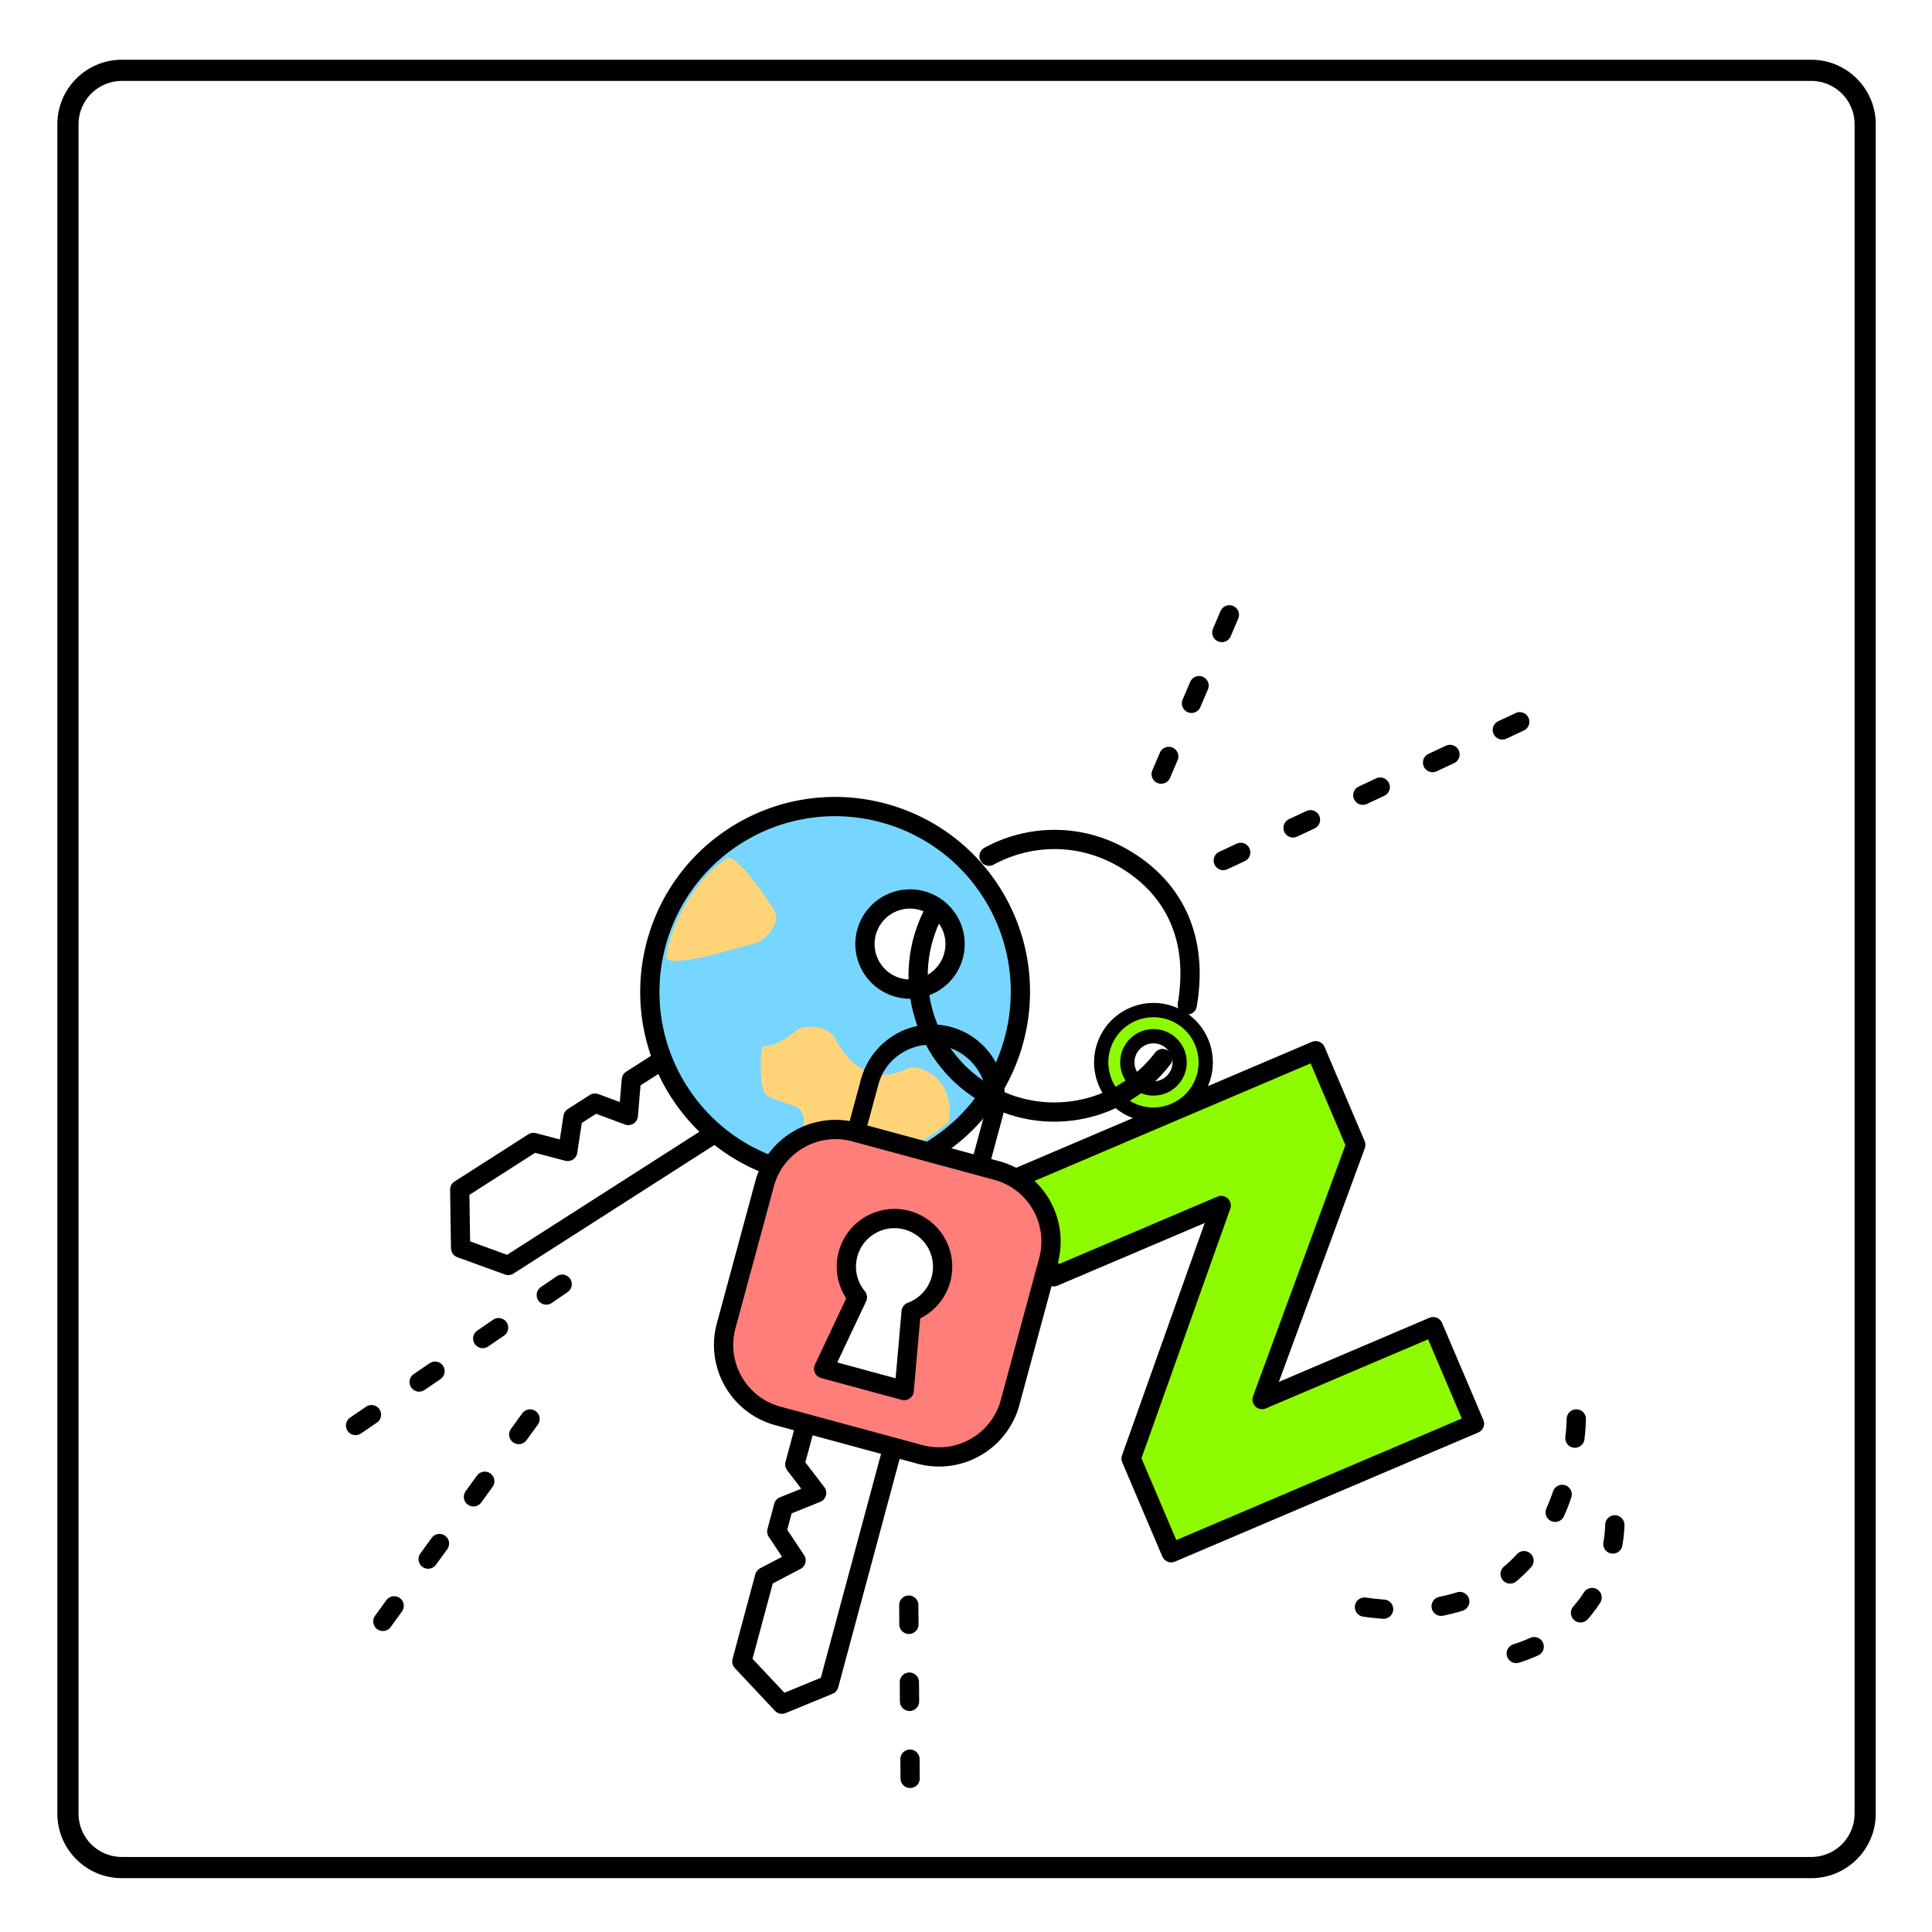
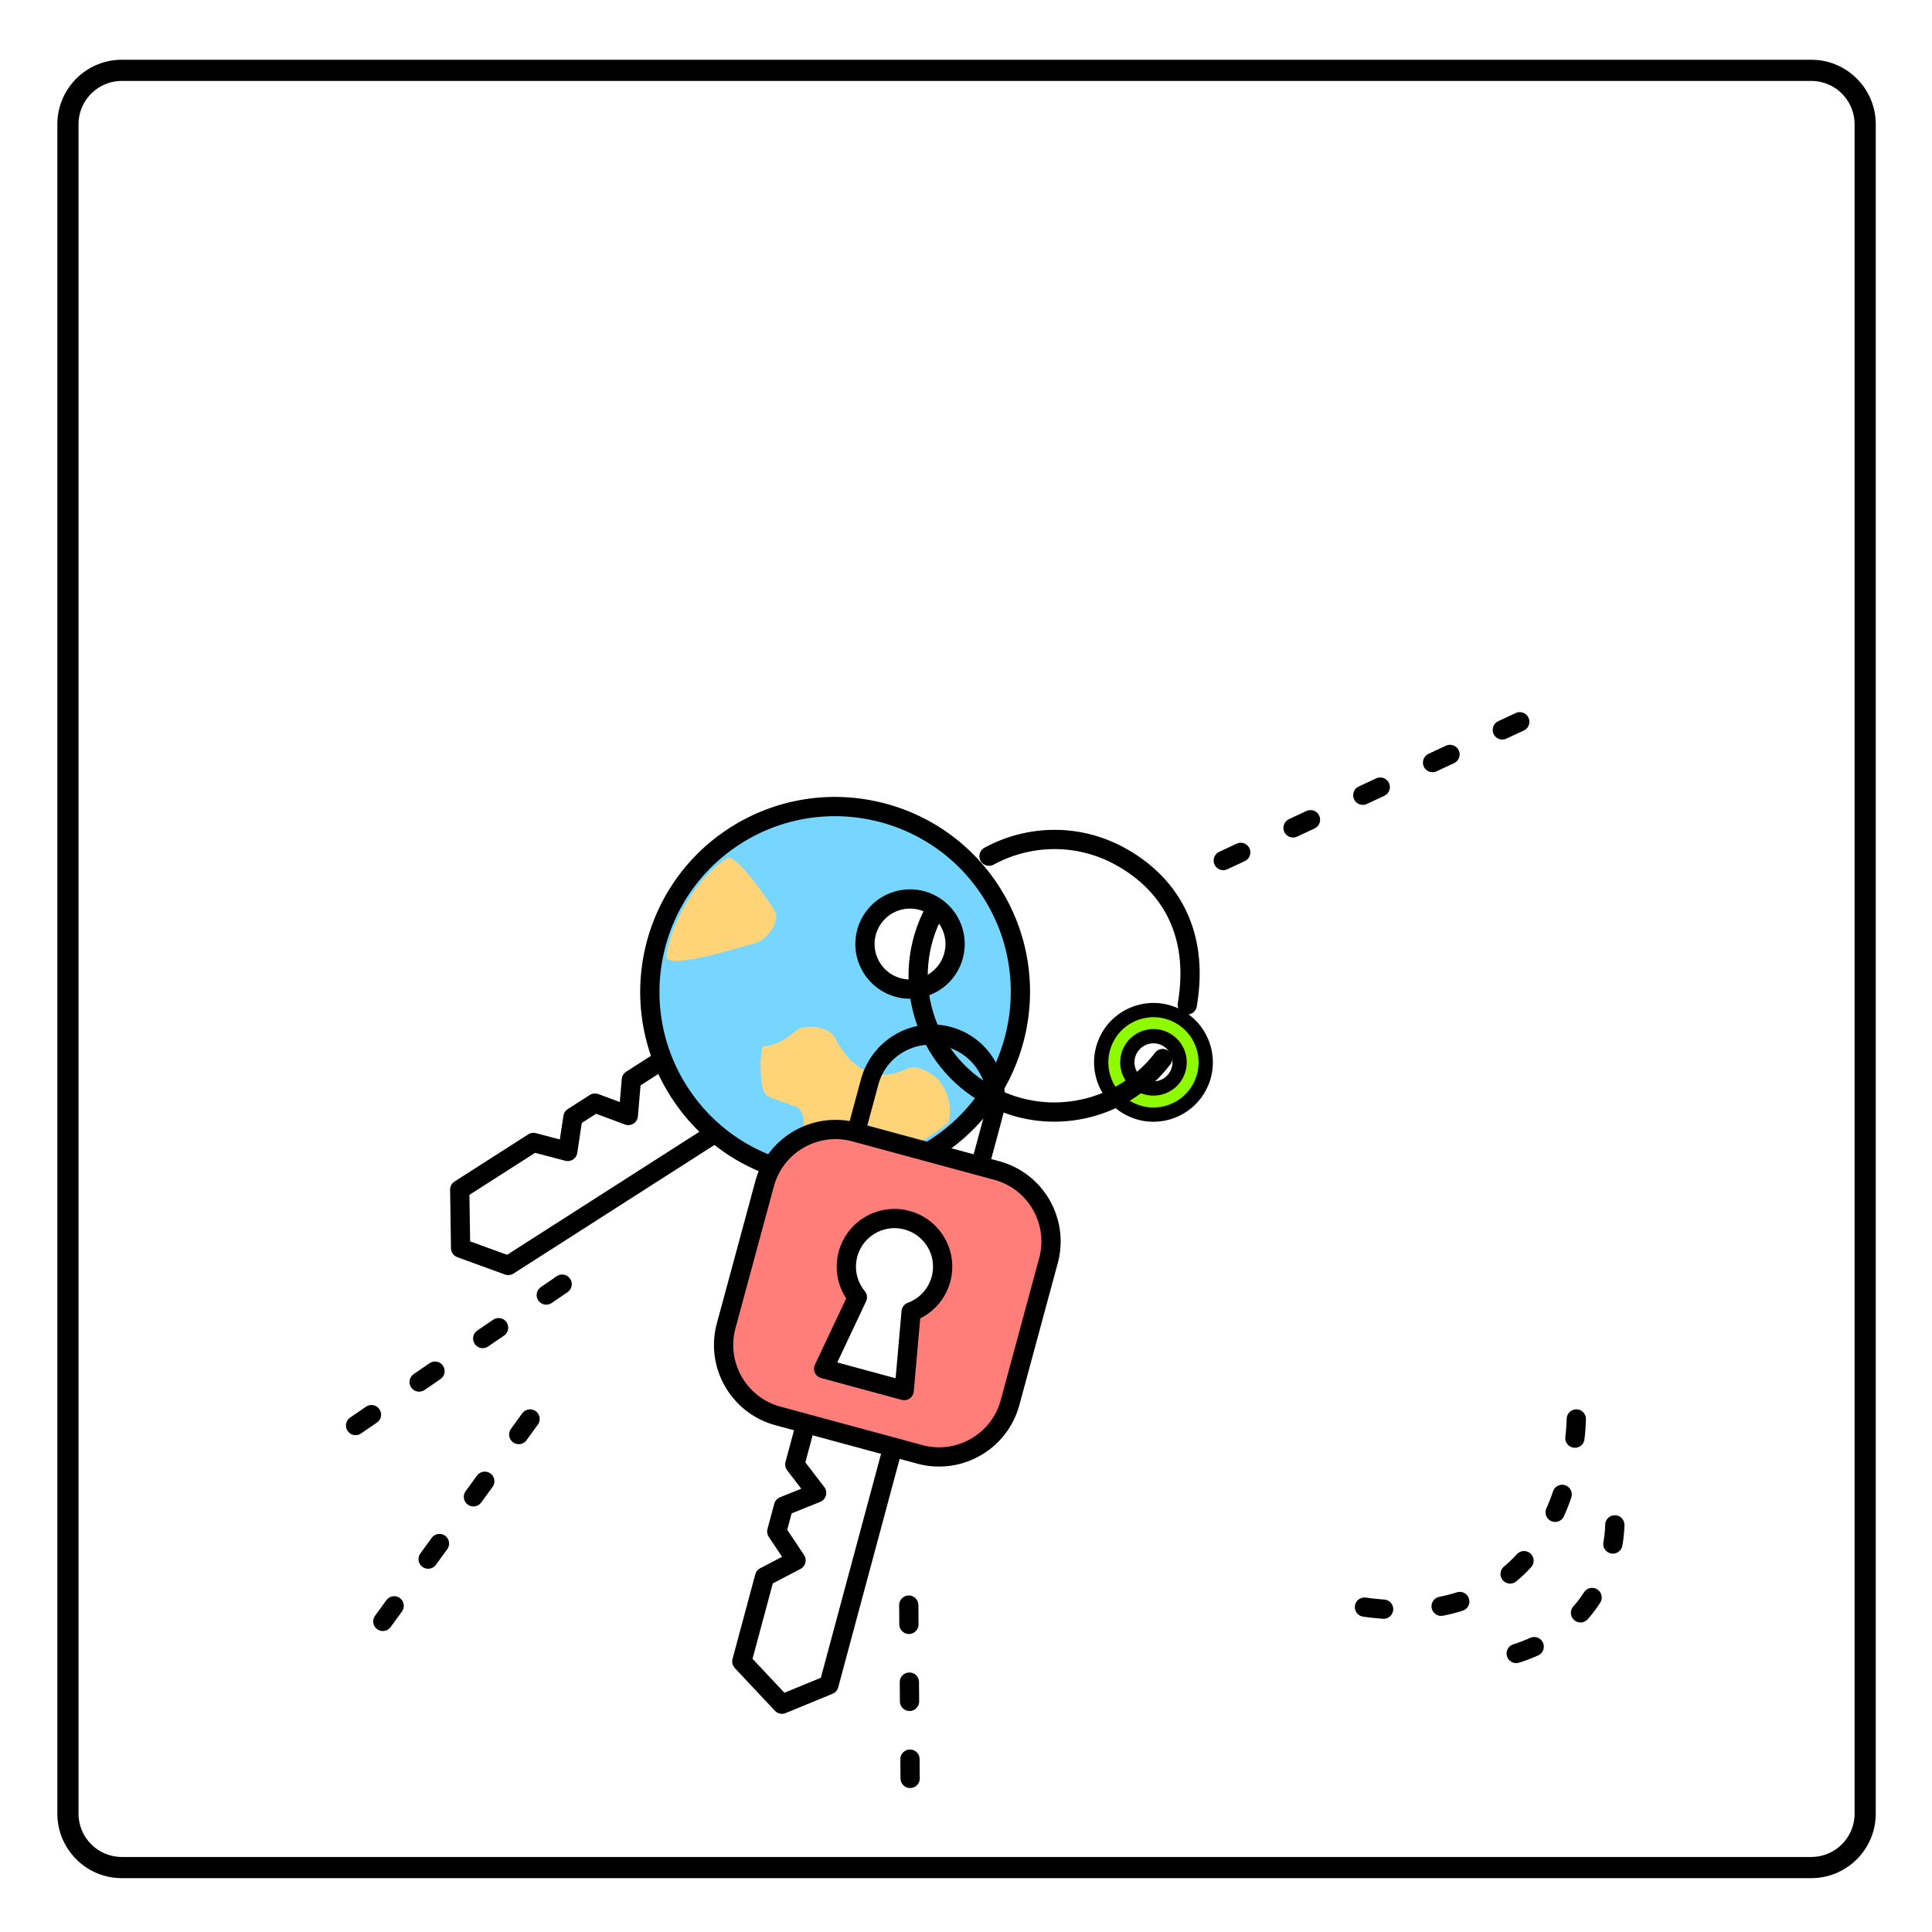
<svg xmlns="http://www.w3.org/2000/svg" xml:space="preserve" style="fill-rule:evenodd;clip-rule:evenodd;stroke-linecap:round;stroke-linejoin:round;stroke-miterlimit:1.5" viewBox="0 0 301 301">
  <path d="M-64 7h218v236H-64z" style="fill:none" transform="matrix(1.376 0 0 1.271 88.66 -7.939)" />
  <path d="M292.236 19.36c0-5.548-4.501-10.05-10.045-10.05H18.986c-5.546 0-10.05 4.502-10.05 10.05v263.2c0 5.547 4.504 10.05 10.05 10.05h263.205c5.544 0 10.045-4.503 10.045-10.05zm-3.297 0v263.2a6.75 6.75 0 0 1-6.748 6.75H18.986a6.753 6.753 0 0 1-6.75-6.75V19.36a6.753 6.753 0 0 1 6.75-6.75h263.205a6.75 6.75 0 0 1 6.748 6.75" />
  <path d="M3308 247h103l13 17-13 21h-36.93l-10.14-11-9.65 11h-11.03l-9.03-12-9.2 12H3308" style="fill:none;stroke:#000;stroke-width:8.12px" transform="matrix(-.311 .199 -.199 -.311 1189.16 -404.814)" />
  <path d="M3177.87 668.266c15.93 0 28.86 12.935 28.86 28.867S3193.8 726 3177.87 726c-15.94 0-28.87-12.935-28.87-28.867s12.93-28.867 28.87-28.867m-13.85 21.846a7.02 7.02 0 0 1 7.02 7.021 7.02 7.02 0 0 1-7.02 7.021 7.027 7.027 0 0 1-7.02-7.021 7.027 7.027 0 0 1 7.02-7.021" style="fill:#76d6ff;stroke:#000;stroke-width:3px" transform="matrix(-.843 .538 -.538 -.843 3184.107 -967.482)" />
  <path d="M3180.88 723.751c-1.42.023-1.8-6.826-1.8-8.139 0-1.011-.28-2.666.18-3.594.73-1.463 3.76-2.372 5.25-1.726.84.36 13.89 3.732 12.54 5.622-1.61 2.243-8.75 7.717-16.17 7.837M3173.9 670.511c-2 1.953-2.6 4.538-2.15 6.703.26 1.274 1.5 3.494 2.93 3.764 1.26.238 7.82.567 7.08 10.129-.14 1.855 1.88 3.603 3.68 4.162.9.282 3.53-.824 6.42.731.42.227 3.97-4.831 3.72-6.509-.12-.847-3.03-4.086-3.11-4.431-.42-1.671.6-3.281 2.32-3.64.5-.102 3.44-1.604 3.7-1.604-6.88-7.756-16.02-10.498-24.59-9.305" style="fill:#ffd479" transform="matrix(-.843 .538 -.538 -.843 3184.107 -967.482)" />
-   <path d="m344.457 439.934 36.538-39.661h-36.538v-21.157h66.169v20.542l-37.332 39.671h37.332v21.157h-66.169z" style="fill:#8efa00;stroke:#000;stroke-width:3.87px" transform="matrix(.714 -.304 .304 .714 -203.458 17.84)" />
  <path d="M267.473 549.507c5.156 0 9.343 4.186 9.343 9.342s-4.187 9.343-9.343 9.343-9.343-4.187-9.343-9.343 4.187-9.342 9.343-9.342m0 4.671a4.673 4.673 0 0 0-4.671 4.671 4.673 4.673 0 0 0 4.671 4.671 4.673 4.673 0 0 0 4.671-4.671 4.673 4.673 0 0 0-4.671-4.671" style="fill:#8efa00;stroke:#000;stroke-width:2.55px" transform="matrix(.37 -.789 .789 .37 -360.19 169.773)" />
  <path d="M3217 784.964V771.24c0-6.171-5.6-11.18-12.5-11.18s-12.5 5.009-12.5 11.18v13.39" style="fill:none;stroke:#000;stroke-width:3.54px" transform="matrix(.772 .209 -.233 .863 -2149.034 -1164.146)" />
  <path d="M3308 247h103l13 17-13 21h-36.93l-10.14-11-9.65 11h-11.03l-9.03-12-9.2 12H3308" style="fill:none;stroke:#000;stroke-width:8.12px" transform="matrix(-.096 .357 -.357 -.096 544.776 -931.516)" />
  <path d="M3293.74 753.611c6.28-.757 10.76-6.467 10-12.744l-2.74-22.745c-.76-6.276-6.47-10.757-12.74-10l-22.75 2.744c-6.28.757-10.76 6.468-10 12.745l2.74 22.744c.76 6.277 6.47 10.758 12.75 10.001zm-16.45-25.461a7.48 7.48 0 0 1 5.69-3.87c4.11-.496 7.85 2.438 8.34 6.548a7.495 7.495 0 0 1-12.99 5.939l-11.78 3.596-1.55-12.906z" style="fill:#ff7e79;stroke:#000;stroke-width:3px" transform="matrix(.375 -.927 .927 .375 -1770.404 2967.102)" />
  <path d="M3181.67 804.57c-5.82-3.791-9.67-10.356-9.67-17.813 0-8.417 4.13-16.588 15.42-20.385M3196.6 765.779c10.13 1.612 17.89 10.397 17.89 20.978 0 11.725-9.52 21.243-21.25 21.243" style="fill:none;stroke:#000;stroke-width:3px" transform="matrix(-.474 .88 -.88 -.474 2370.22 -2285.11)" />
  <path d="m1069 823 .22 28M1015 773l-38 26M1010 794l-24 33M1118 707l47-22" style="fill:none;stroke:#000;stroke-width:3px;stroke-dasharray:3,9,0,0" transform="matrix(1 0 0 1 -927.416 -572.93)" />
-   <path d="m1118 707 31.08-13.722" style="fill:none;stroke:#000;stroke-width:3px;stroke-dasharray:3,9,0,0" transform="rotate(-42.997 -94.925 1603.37)" />
  <path d="M1173 794s-.15 35.266-35 29M1179 810.5s.24 19.986-23.5 21.5" style="fill:none;stroke:#000;stroke-width:3px;stroke-dasharray:3,9,0,0" transform="matrix(1 0 0 1 -927.416 -572.93)" />
</svg>